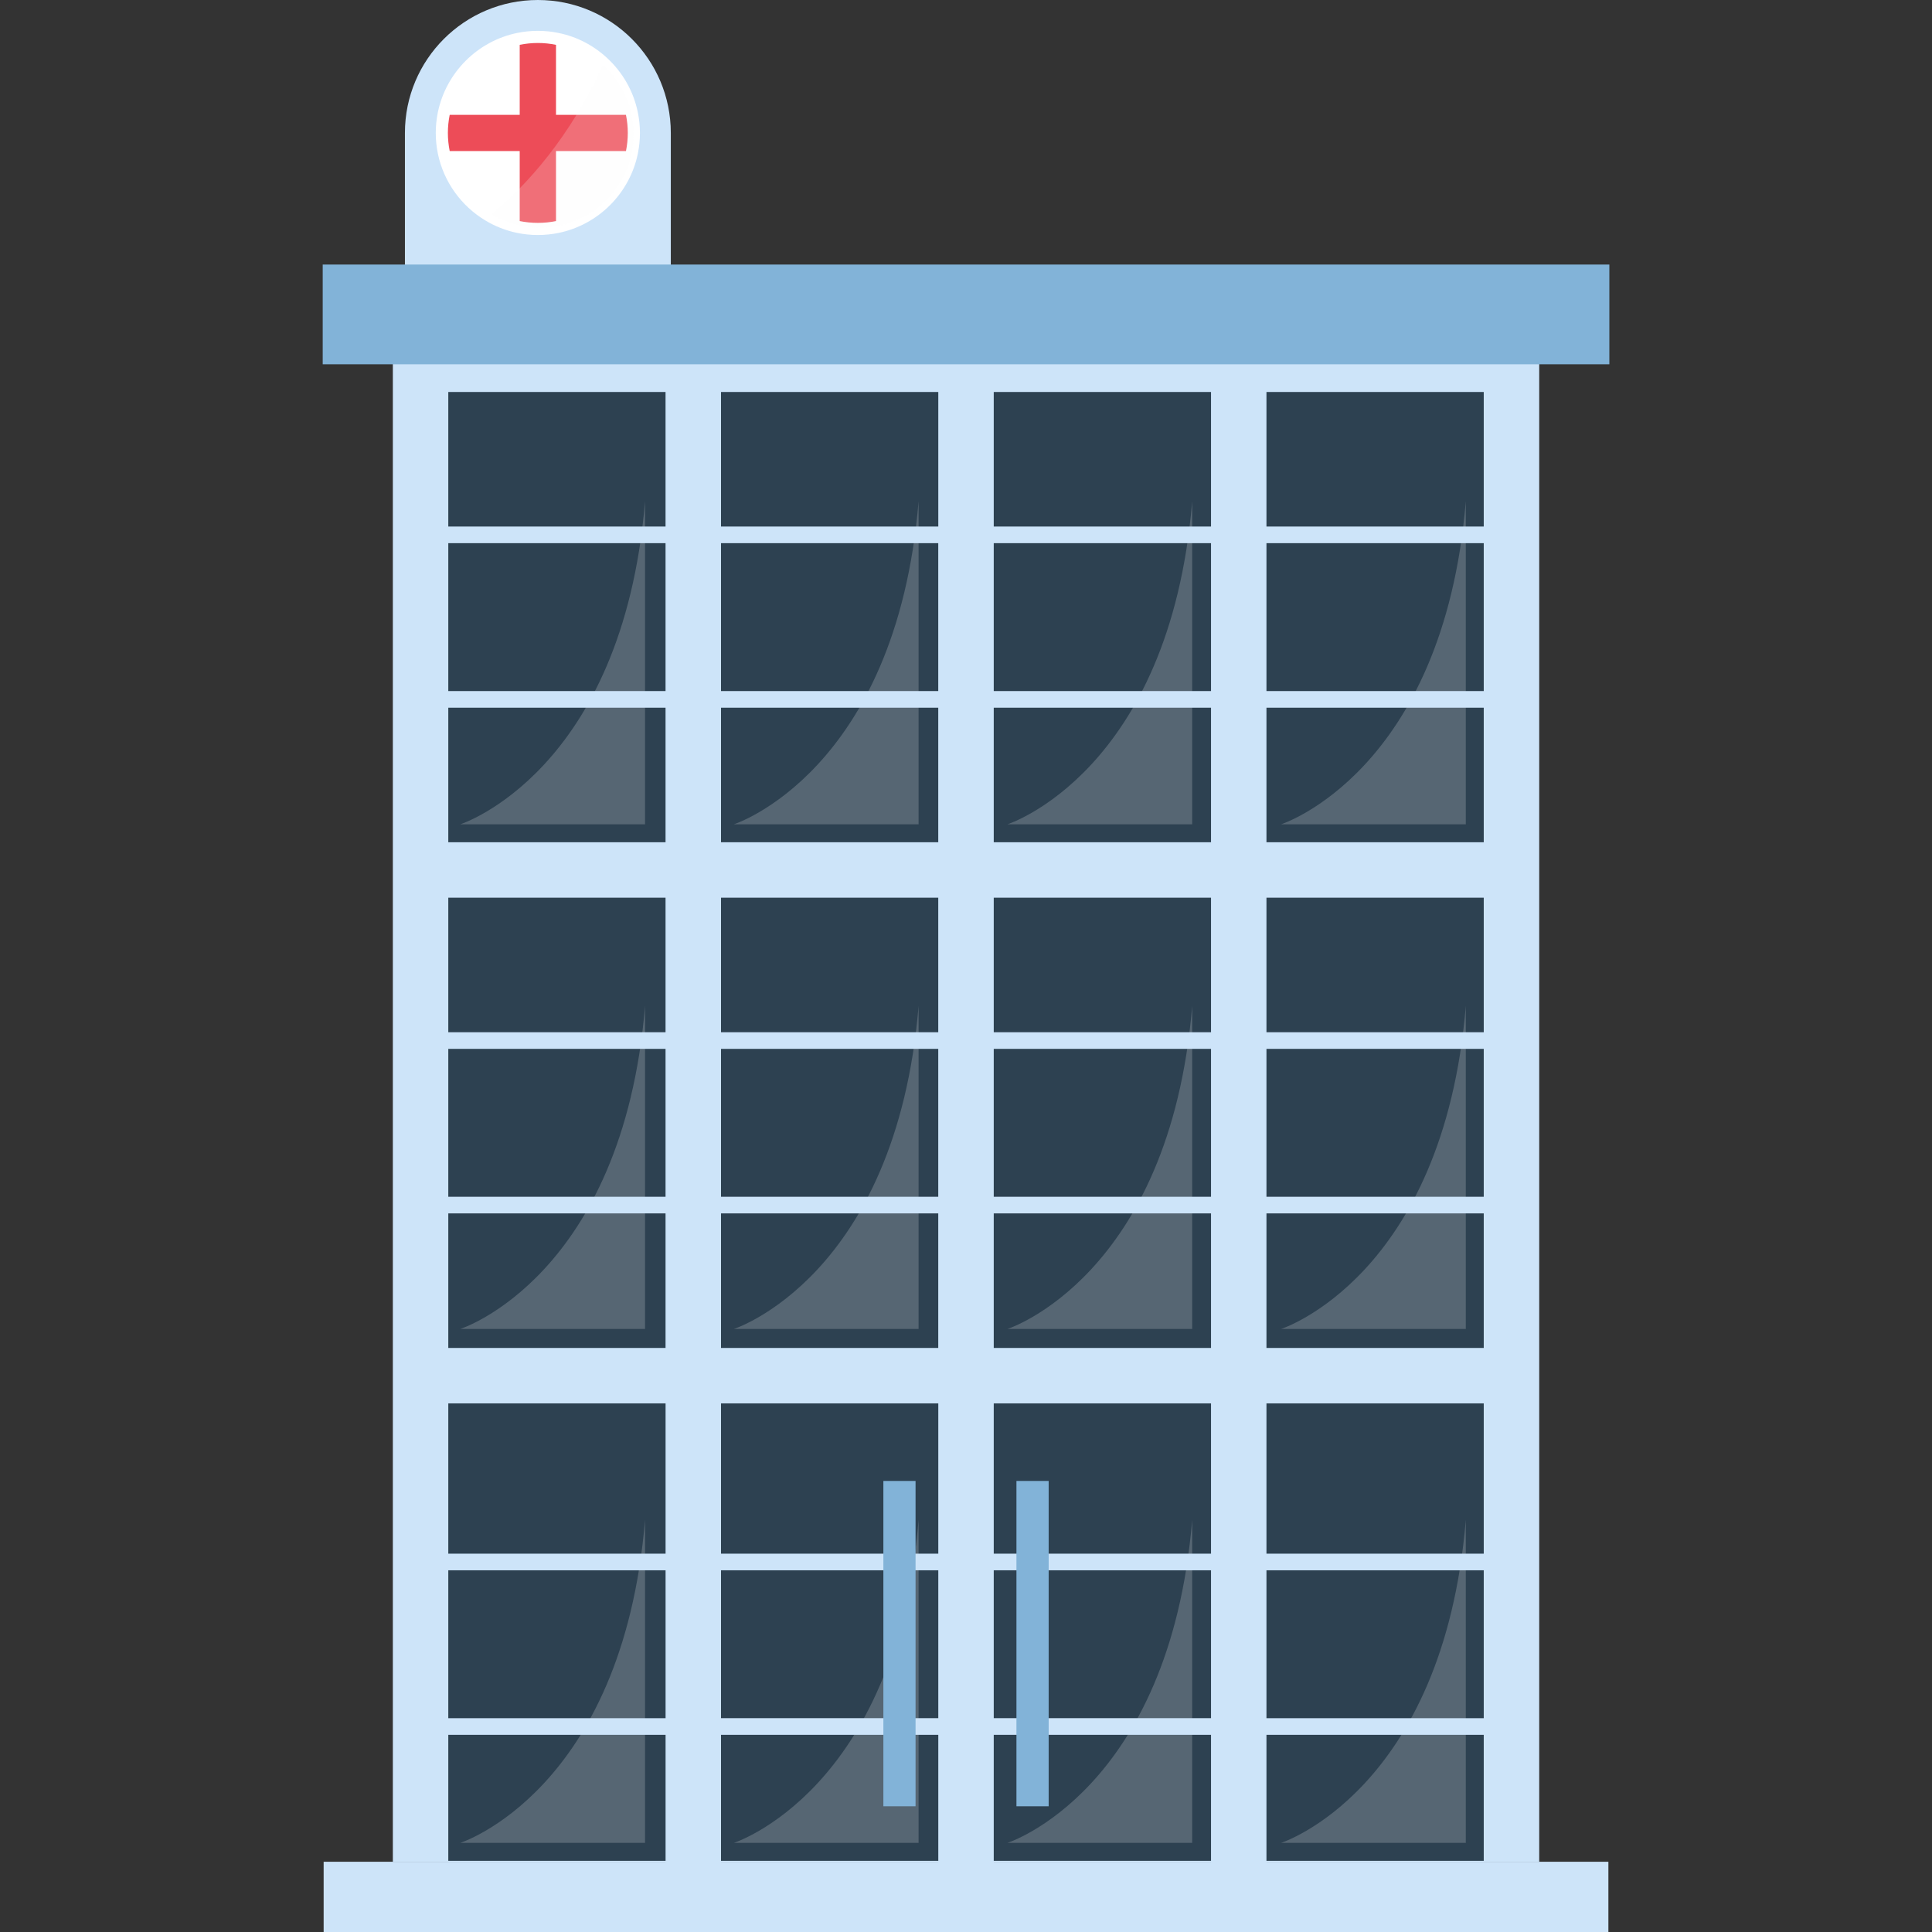
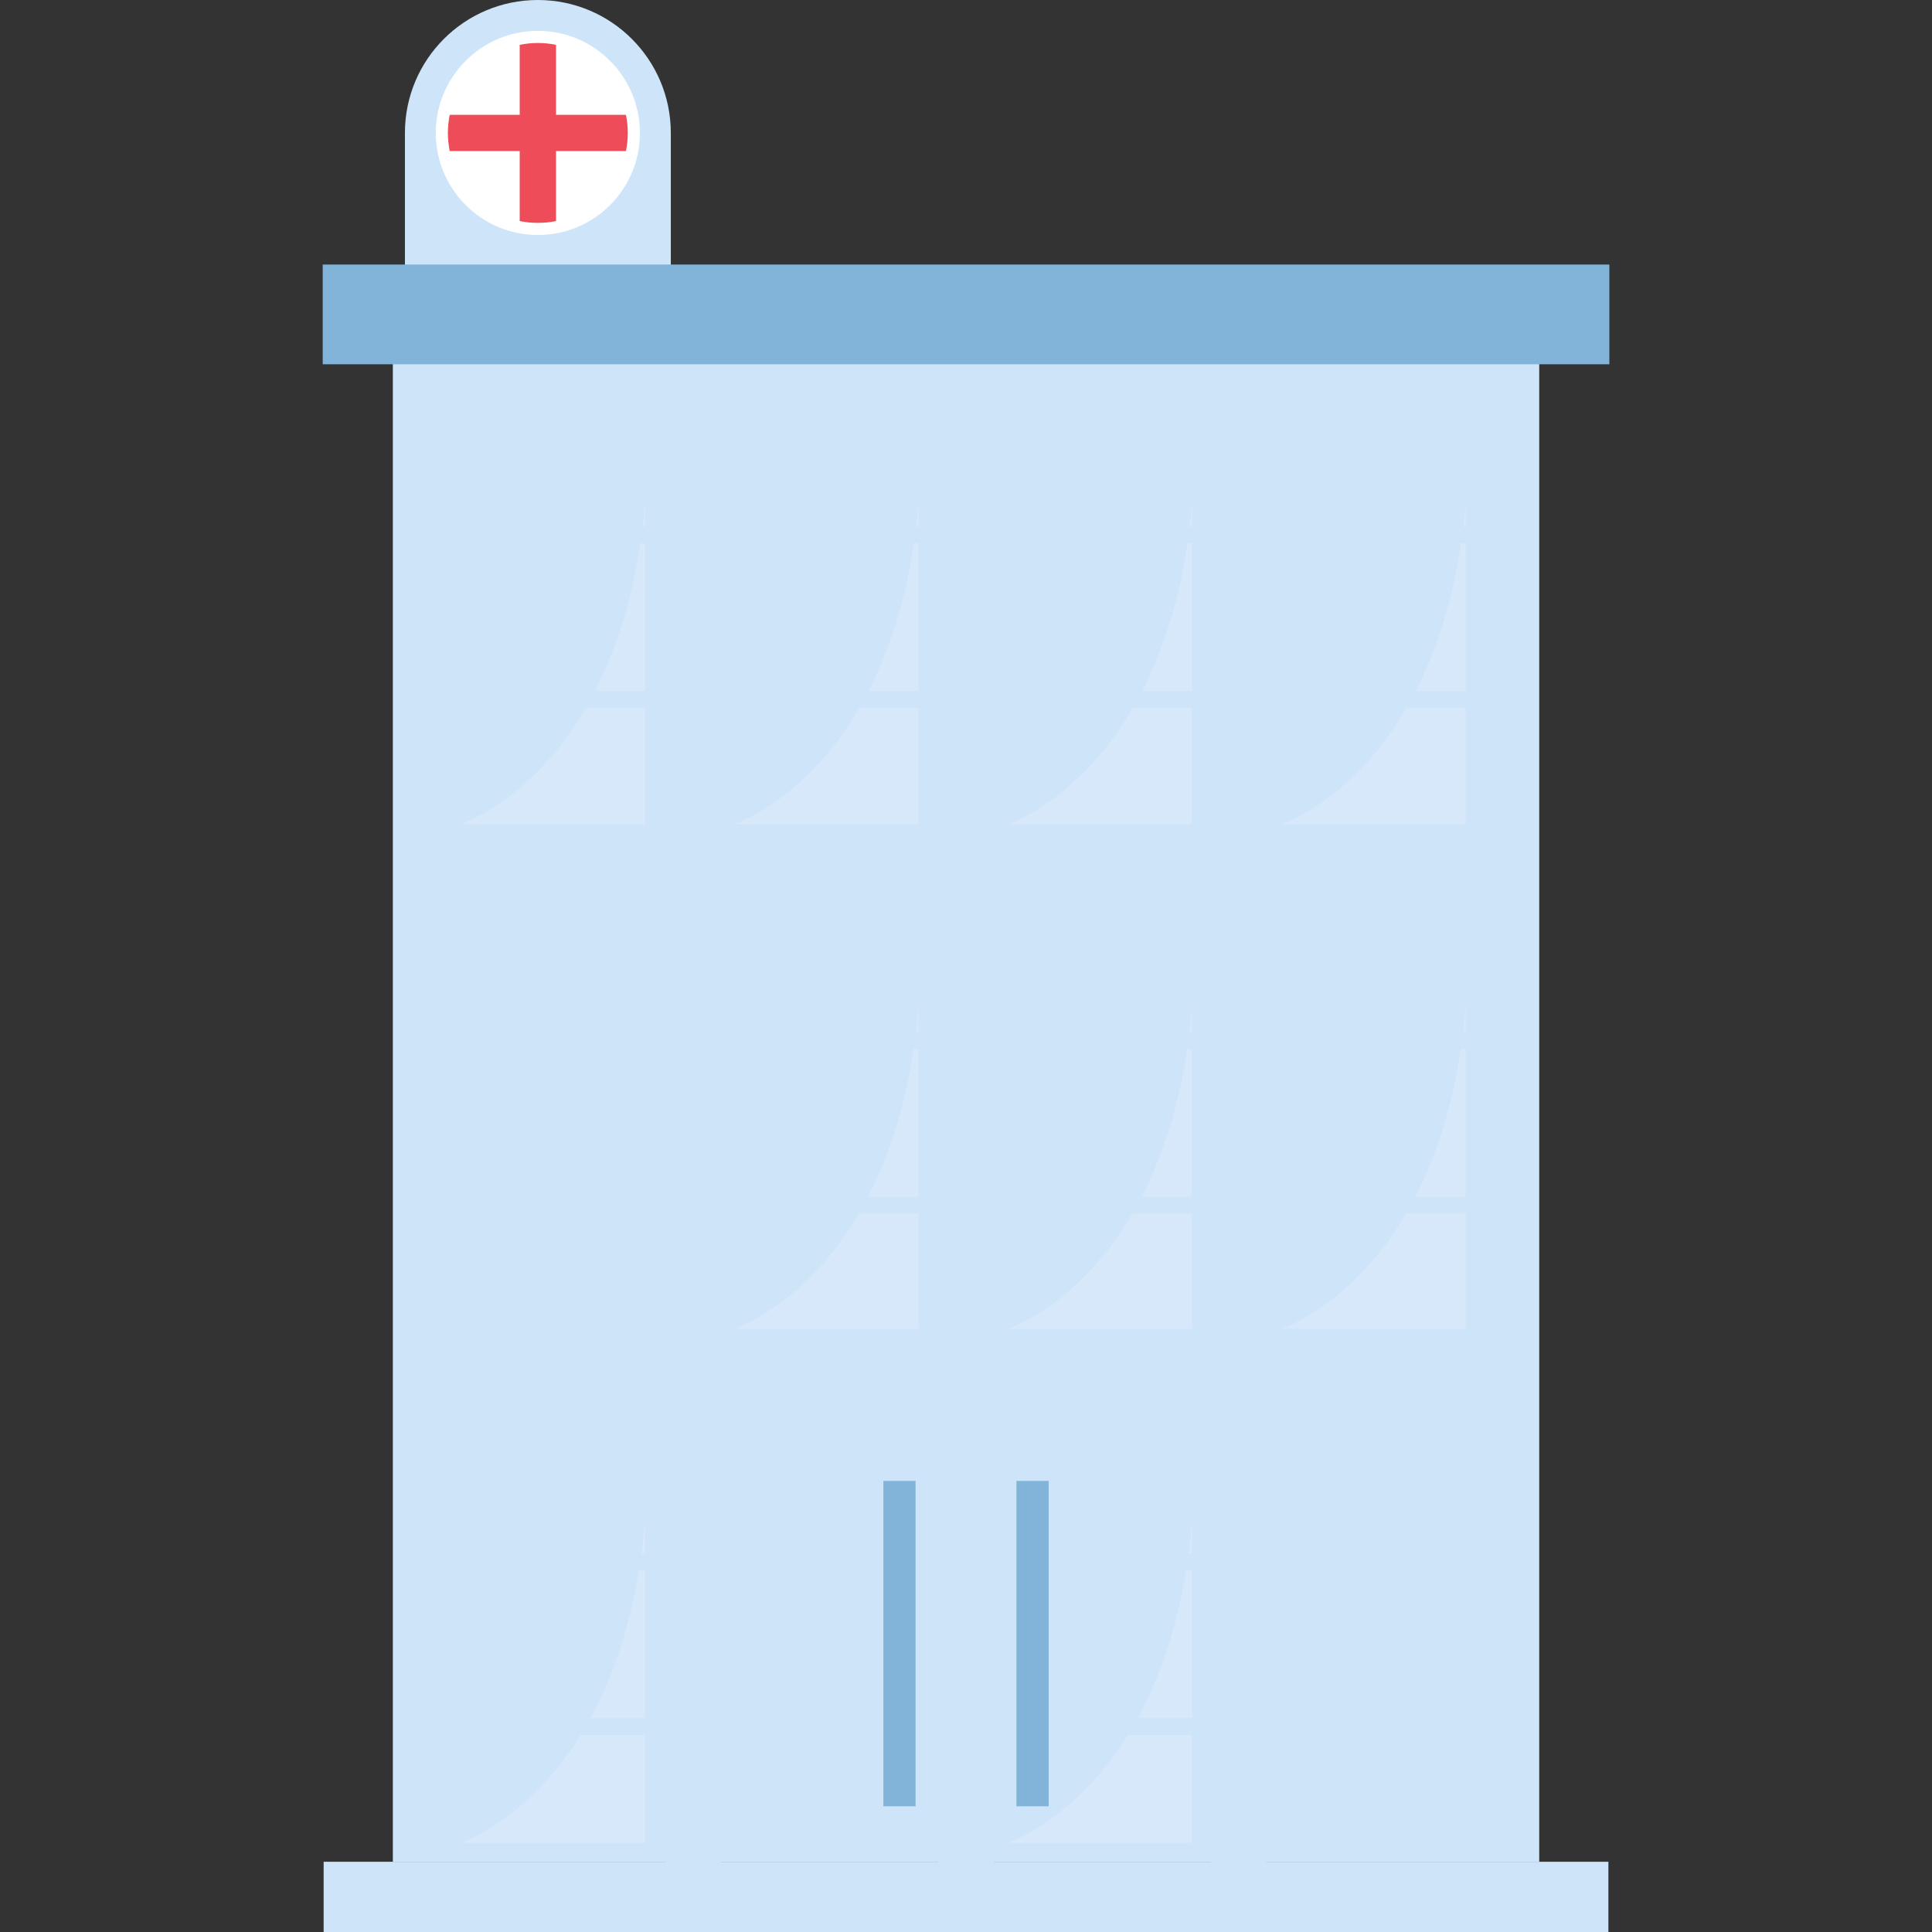
<svg xmlns="http://www.w3.org/2000/svg" width="56" height="56" viewBox="0 0 56 56" fill="none">
  <rect x="0" y="0" width="56" height="56" fill="#333333" stroke="none" />
  <path d="M15.59 0C13.462 0 11.737 1.725 11.737 3.853V9.329H19.444V3.853C19.443 1.725 17.718 0 15.59 0Z" fill="#CDE4F9" />
  <path d="M18.549 3.854C18.549 4.058 18.528 4.257 18.489 4.45C18.253 5.605 17.343 6.515 16.188 6.752C15.995 6.791 15.796 6.812 15.591 6.812C15.386 6.812 15.186 6.791 14.994 6.752C14.66 6.683 14.345 6.558 14.063 6.387C13.368 5.968 12.86 5.27 12.691 4.45C12.652 4.257 12.631 4.058 12.631 3.854C12.631 3.649 12.652 3.449 12.691 3.257C12.929 2.101 13.839 1.191 14.994 0.954C15.187 0.915 15.387 0.894 15.591 0.894C15.796 0.894 15.995 0.915 16.188 0.955C16.72 1.063 17.201 1.316 17.586 1.671C18.038 2.083 18.361 2.634 18.488 3.257C18.528 3.449 18.549 3.649 18.549 3.854Z" fill="white" />
  <path d="M18.197 3.854C18.197 4.033 18.178 4.209 18.144 4.379H16.116V6.408C15.947 6.442 15.771 6.46 15.59 6.46C15.41 6.46 15.234 6.442 15.064 6.408V4.379H13.035C13.001 4.209 12.982 4.033 12.982 3.854C12.982 3.673 13.001 3.497 13.035 3.328H15.064V1.299C15.235 1.265 15.41 1.246 15.59 1.246C15.771 1.246 15.947 1.265 16.116 1.3V3.328H18.143C18.178 3.497 18.197 3.673 18.197 3.854Z" fill="#ED4C58" />
-   <path opacity="0.2" d="M18.366 3.885C18.366 5.385 17.149 6.602 15.649 6.602C15.136 6.602 14.655 6.459 14.246 6.212C15.284 5.355 16.507 3.992 17.482 1.881C18.025 2.377 18.366 3.091 18.366 3.885Z" fill="#FCFAFA" />
  <path d="M44.615 8.472H11.387V53.964H44.615V8.472Z" fill="#CDE4F9" />
-   <path d="M43.007 11.362H12.994V53.937H43.007V11.362Z" fill="#2D4151" />
  <path opacity="0.2" d="M42.487 29.159V38.521H37.132C37.132 38.521 41.831 37.017 42.487 29.159Z" fill="#FCFAFA" />
  <path opacity="0.2" d="M34.556 29.159V38.521H29.201C29.201 38.521 33.9 37.017 34.556 29.159Z" fill="#FCFAFA" />
  <path opacity="0.2" d="M26.626 29.159V38.521H21.27C21.27 38.521 25.97 37.017 26.626 29.159Z" fill="#FCFAFA" />
-   <path opacity="0.2" d="M18.697 29.159V38.521H13.341C13.341 38.521 18.041 37.017 18.697 29.159Z" fill="#FCFAFA" />
  <path opacity="0.2" d="M42.487 14.53V23.893H37.132C37.132 23.893 41.831 22.389 42.487 14.53Z" fill="#FCFAFA" />
  <path opacity="0.2" d="M34.556 14.53V23.893H29.201C29.201 23.893 33.9 22.389 34.556 14.53Z" fill="#FCFAFA" />
  <path opacity="0.2" d="M26.626 14.53V23.893H21.27C21.27 23.893 25.97 22.389 26.626 14.53Z" fill="#FCFAFA" />
  <path opacity="0.2" d="M18.697 14.53V23.893H13.341C13.341 23.893 18.041 22.389 18.697 14.53Z" fill="#FCFAFA" />
  <path d="M43.622 26.02V24.413H36.709V20.513H43.277V20.031H36.709V15.744H43.277V15.262H36.709V10.311H35.102V15.262H28.804V10.311H27.197V15.262H20.899V10.311H19.291V15.262H12.252V15.744H19.291V20.031H12.252V20.513H19.291V24.413H12.379V26.02H19.291V29.92H12.252V30.402H19.291V34.689H12.252V35.171H19.291V39.071H12.379V40.678H43.622V39.071H36.709V35.171H43.277V34.689H36.709V30.402H43.277V29.92H36.709V26.02H43.622V26.02ZM28.804 20.513H35.102V24.413H28.804V20.513ZM35.102 15.744V20.031H28.804V15.744H35.102ZM20.899 15.744H27.196V20.031H20.899V15.744ZM27.196 20.513V24.413H20.899V20.513H27.196ZM20.899 26.02H27.196V29.92H20.899V26.02ZM20.899 30.402H27.196V34.689H20.899V30.402ZM20.899 39.071V35.171H27.196V39.071H20.899ZM35.102 39.071H28.804V35.171H35.102V39.071ZM35.102 34.689H28.804V30.402H35.102V34.689ZM28.804 29.92V26.02H35.102V29.92H28.804Z" fill="#CDE4F9" />
-   <path opacity="0.2" d="M42.487 44.054V53.417H37.132C37.132 53.417 41.831 51.913 42.487 44.054Z" fill="#FCFAFA" />
  <path opacity="0.2" d="M34.556 44.054V53.417H29.201C29.201 53.417 33.9 51.913 34.556 44.054Z" fill="#FCFAFA" />
-   <path opacity="0.2" d="M26.626 44.054V53.417H21.27C21.27 53.417 25.97 51.913 26.626 44.054Z" fill="#FCFAFA" />
  <path opacity="0.2" d="M18.697 44.054V53.417H13.341C13.341 53.417 18.041 51.913 18.697 44.054Z" fill="#FCFAFA" />
  <path d="M46.648 7.668H9.354V10.559H46.648V7.668Z" fill="#82B3D8" />
  <path d="M36.709 53.964V50.285H43.277V49.803H36.709V45.516H43.277V45.034H36.709V40.083H35.102V45.034H28.804V40.083H27.197V45.034H20.899V40.083H19.292V45.034H12.253V45.516H19.292V49.803H12.253V50.285H19.292V53.964H9.381V56H46.62V53.964H36.709ZM28.804 45.516H35.102V49.802H28.804V45.516ZM35.102 50.285V53.964H28.804V50.285H35.102ZM20.899 45.516H27.197V49.802H20.899V45.516ZM20.899 50.285H27.197V53.964H20.899V50.285Z" fill="#CDE4F9" />
  <path d="M26.538 42.926H25.605V52.356H26.538V42.926Z" fill="#82B3D8" />
  <path d="M30.396 42.926H29.462V52.356H30.396V42.926Z" fill="#82B3D8" />
</svg>